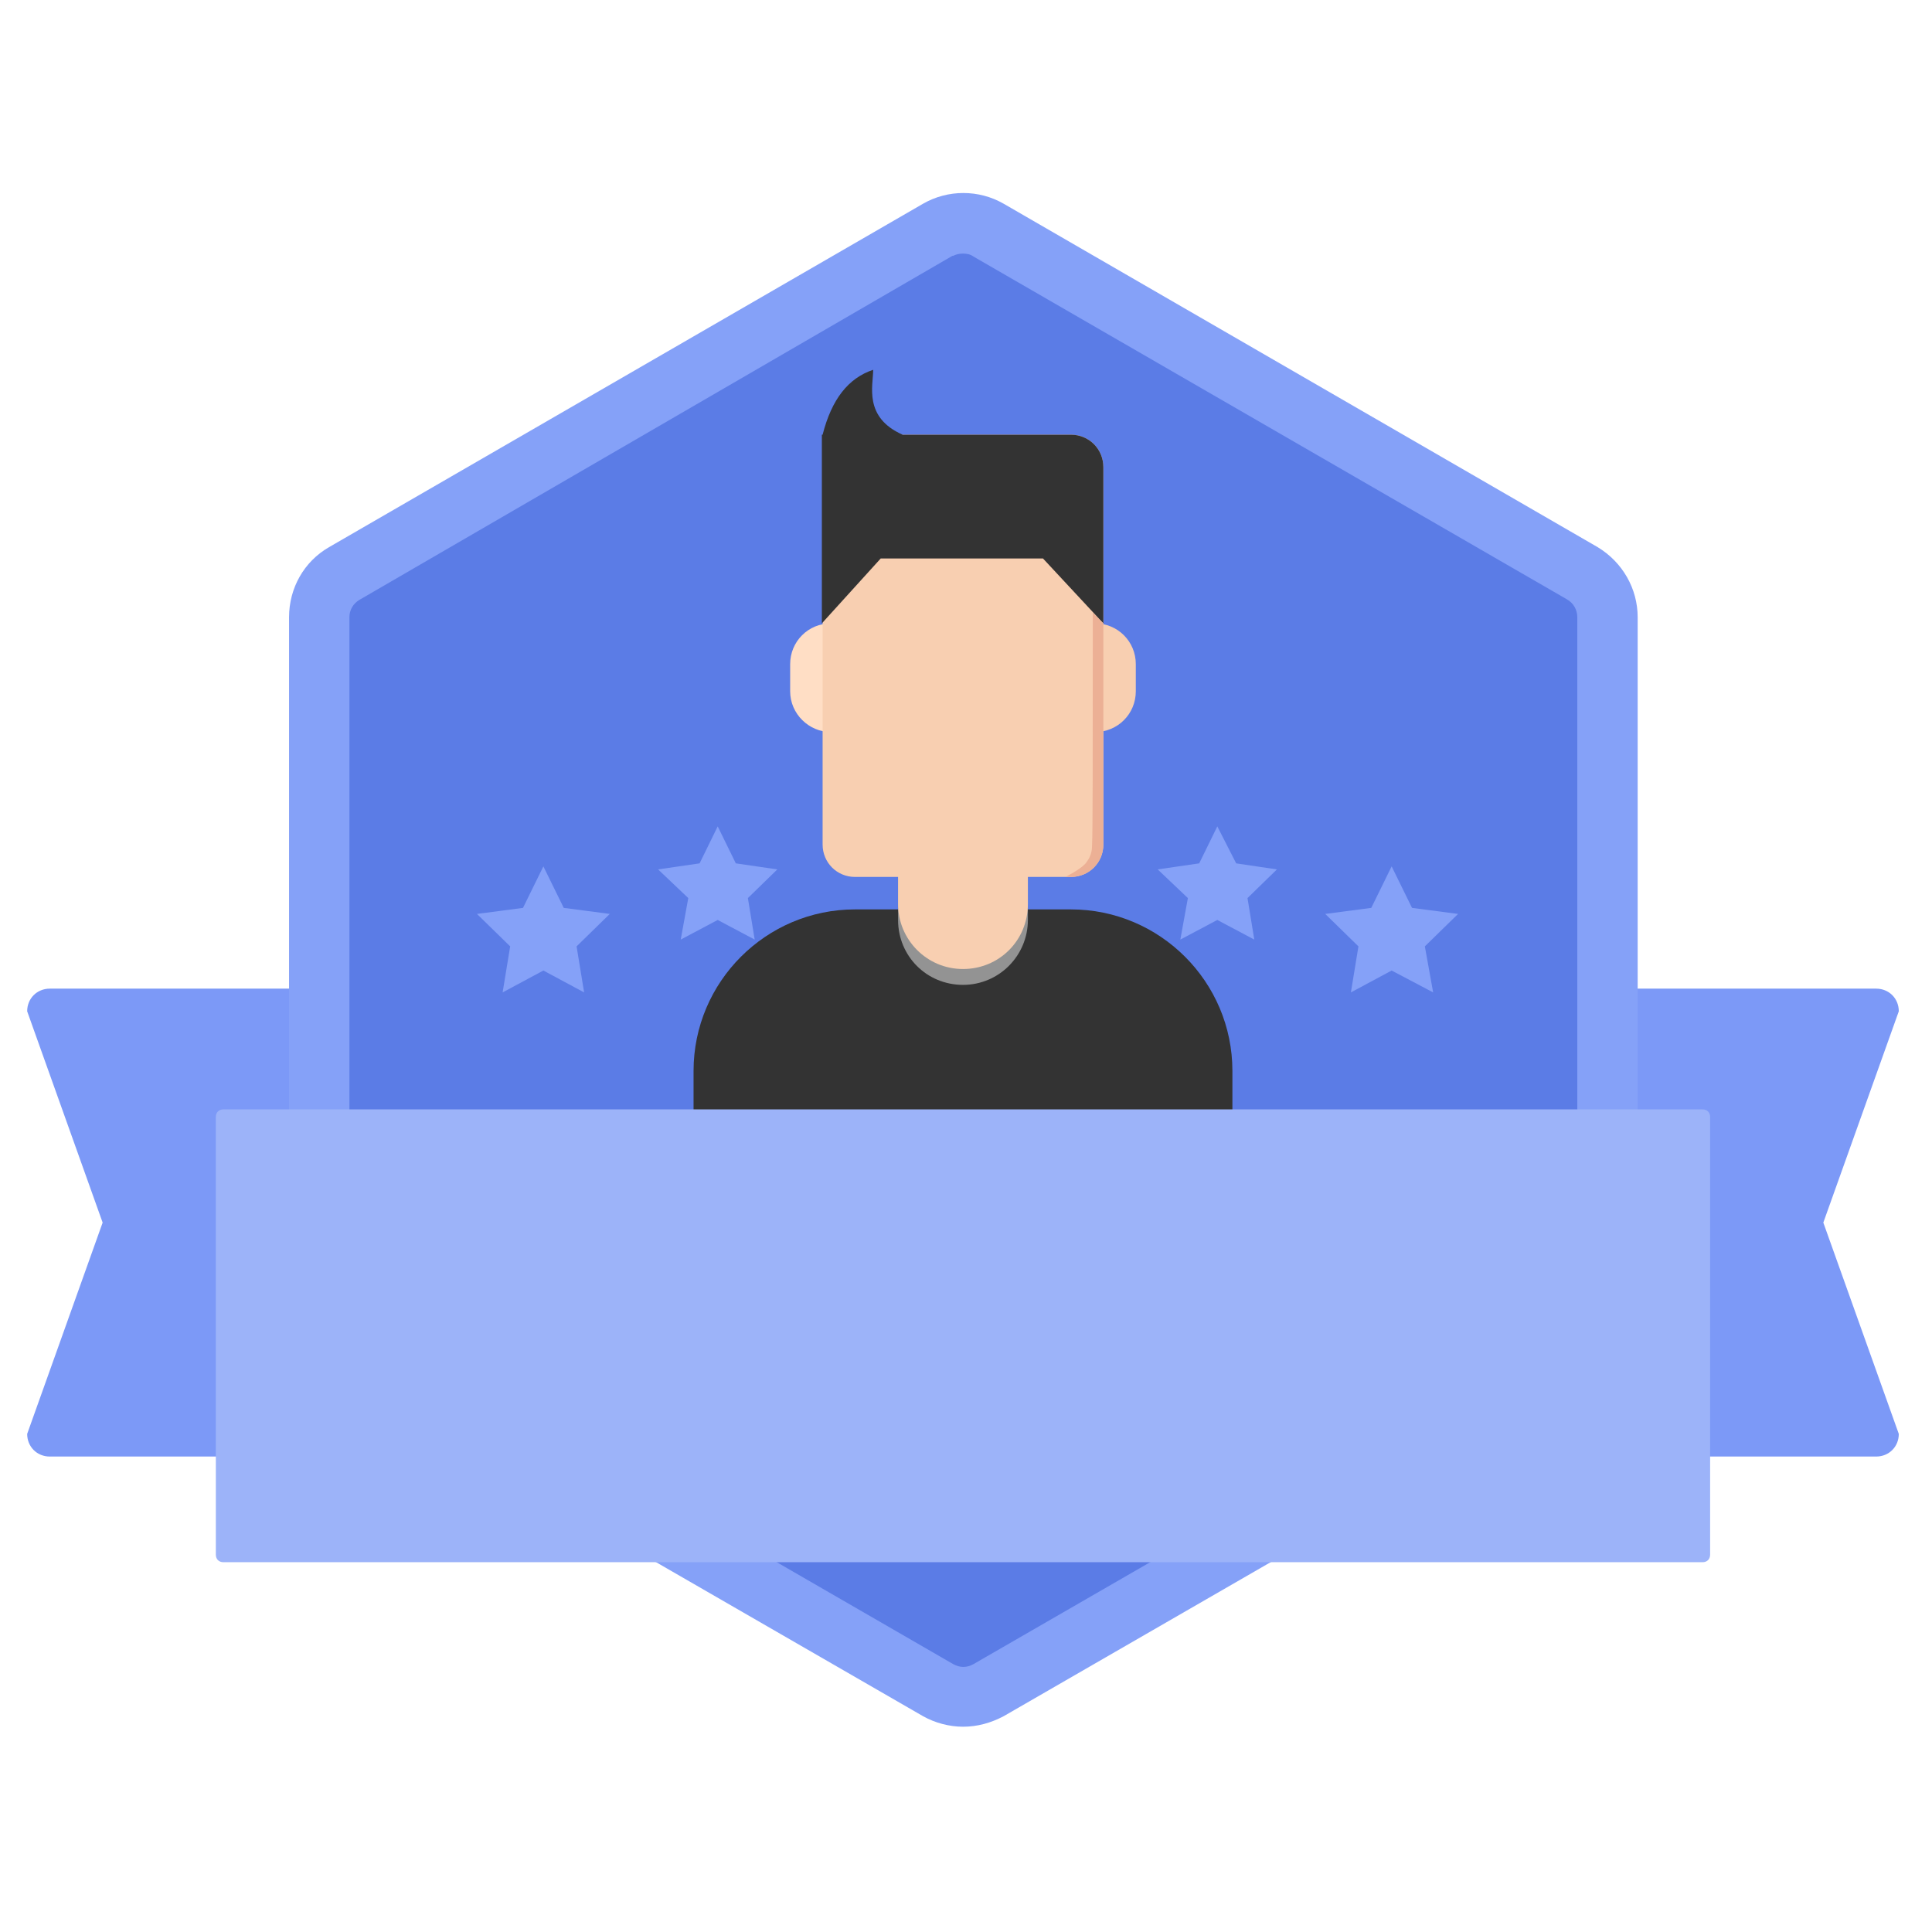
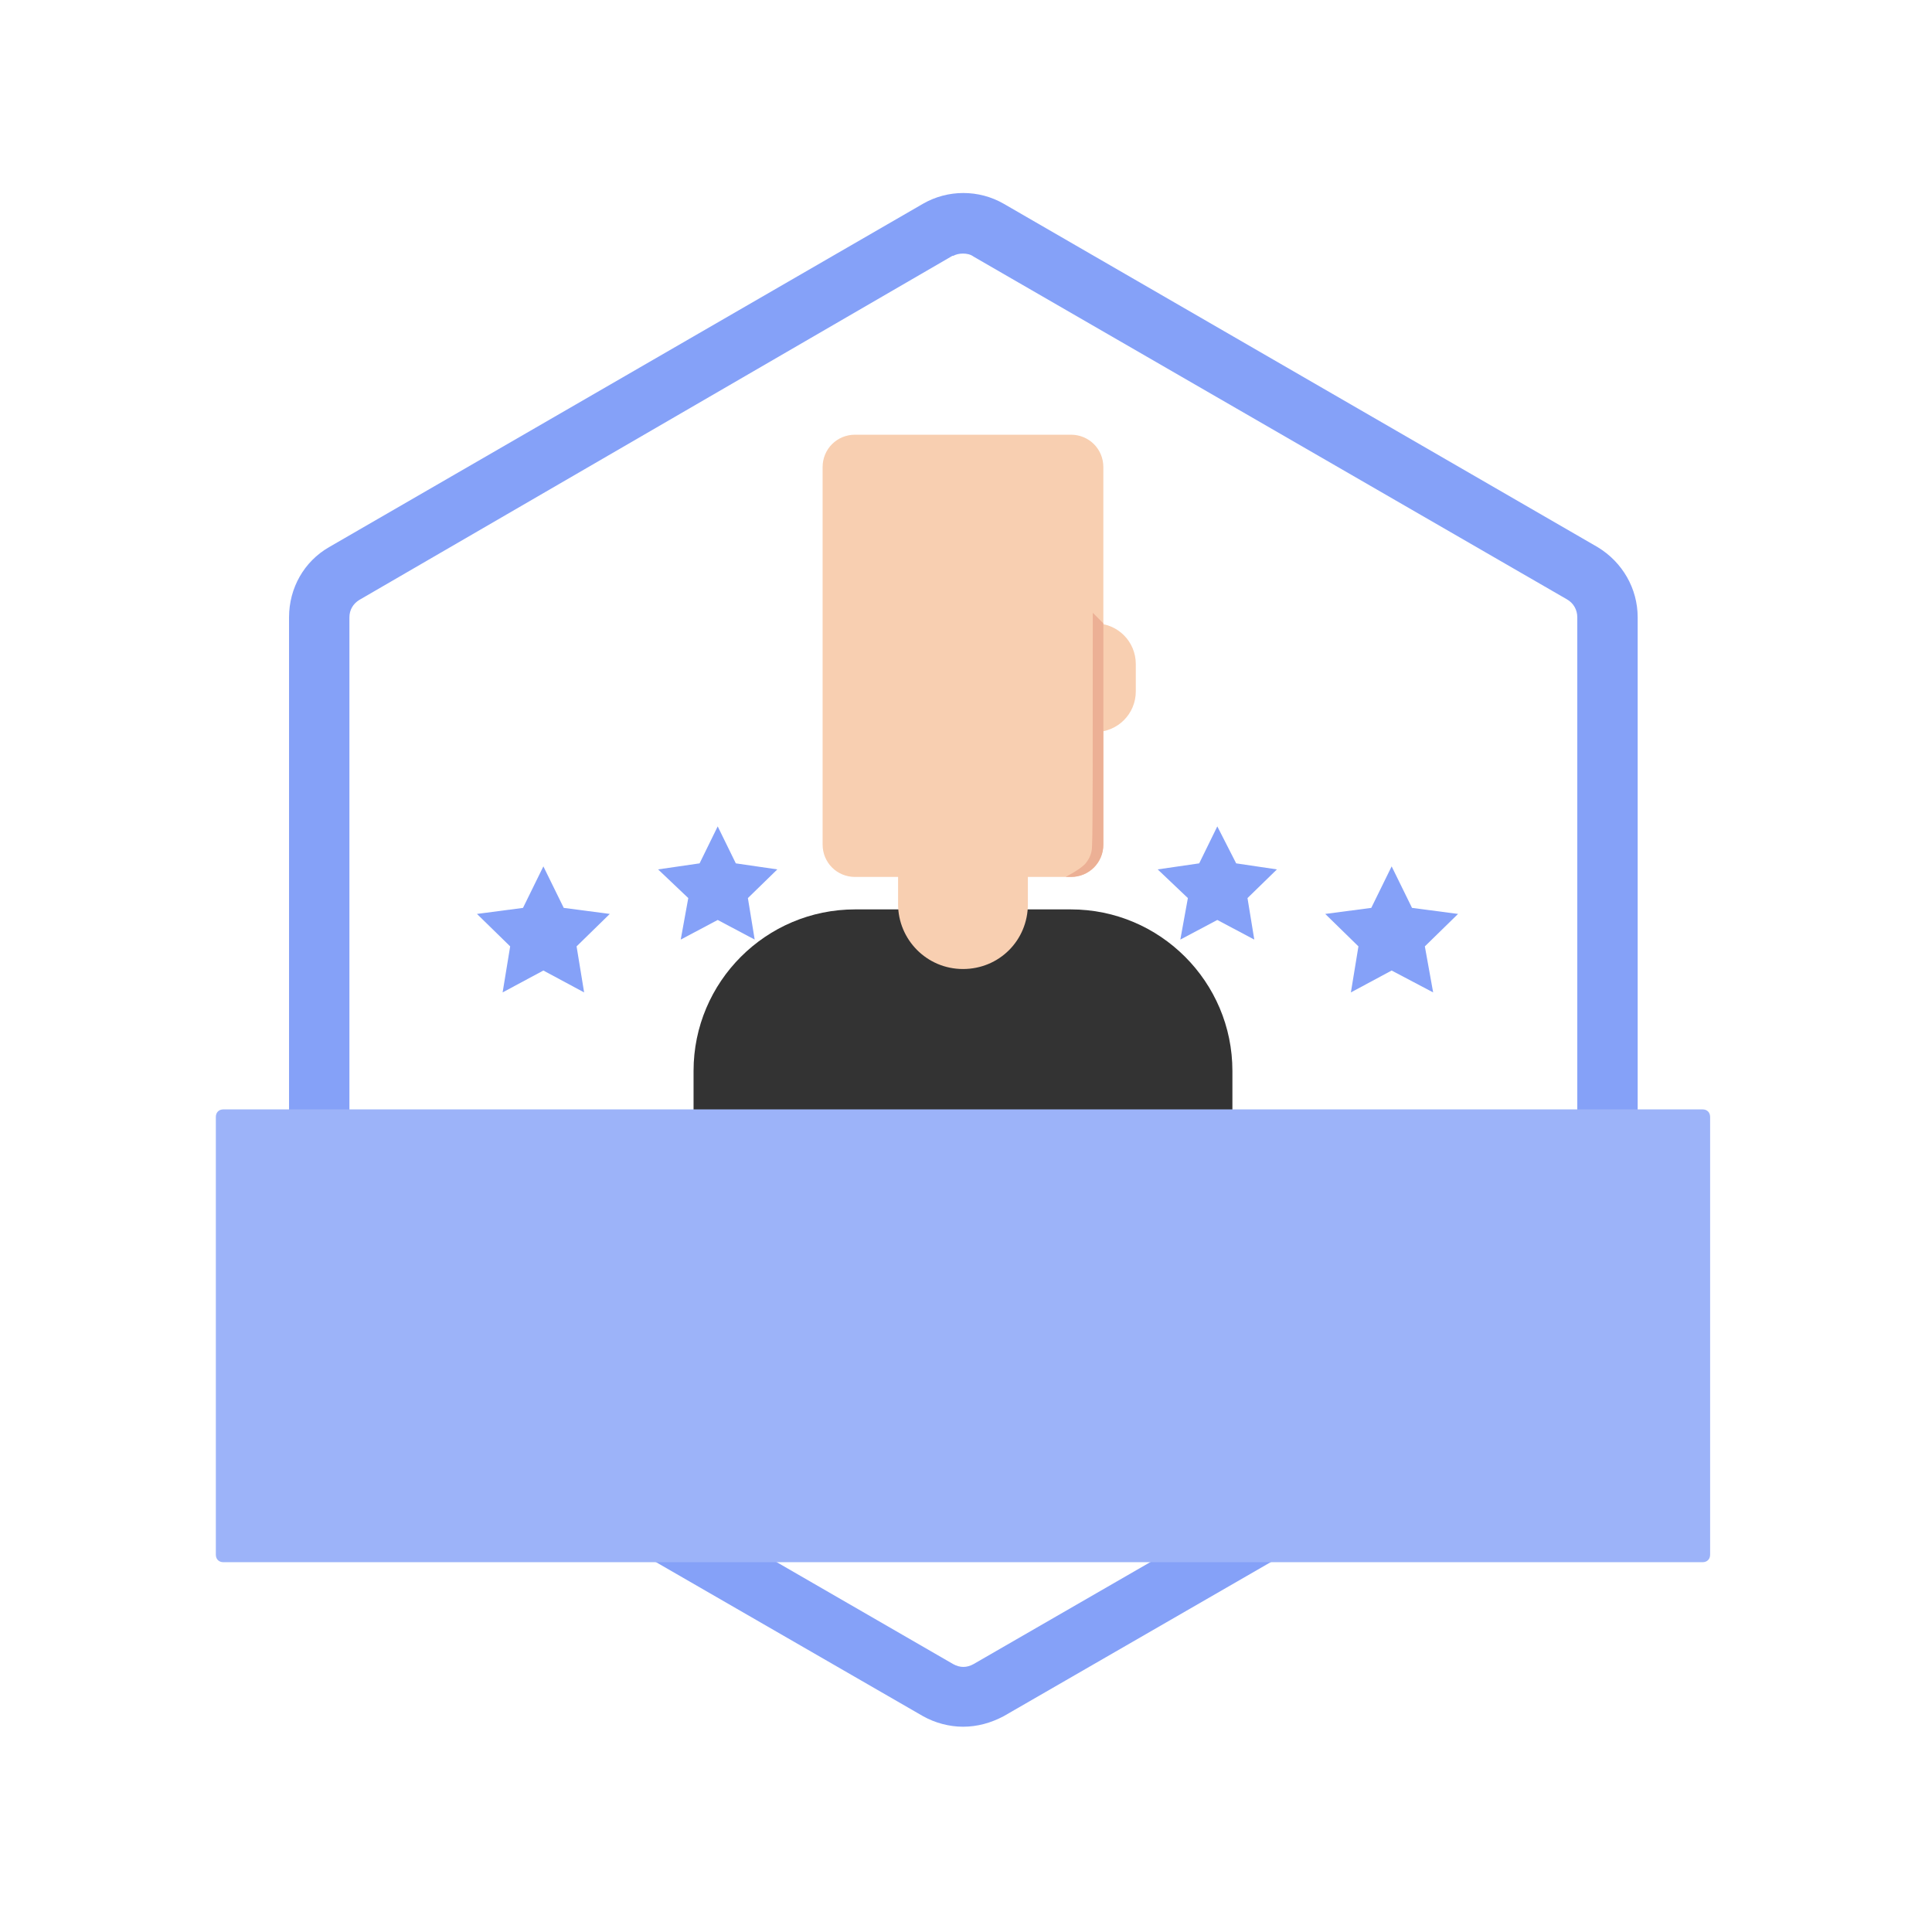
<svg xmlns="http://www.w3.org/2000/svg" t="1731064402398" class="icon" viewBox="0 0 1024 1024" version="1.1" p-id="7322" width="200" height="200">
-   <path d="M994.4 772H26.4c-6.8 0-12-5.2-12-12l40-112-40-112c0-6.8 5.2-12 12-12h968c6.8 0 12 5.2 12 12l-40 112 40 112c0 6.8-5.2 12-12 12z" fill="#7C99F7" p-id="7323" />
-   <path d="M497.2 122L182.4 304c-8.4 4.8-13.2 13.6-13.2 23.2v363.6c0 9.6 5.2 18.4 13.2 23.2l314.8 181.6c8.4 4.8 18.4 4.8 26.8 0l314.8-181.6c8.4-4.8 13.2-13.6 13.2-23.2V327.2c0-9.6-5.2-18.4-13.2-23.2L524 122c-8.4-4.8-18.8-4.8-26.8 0z" fill="#5B7CE6" p-id="7324" />
  <path d="M510.4 915.2c-7.2 0-14.8-2-21.2-5.6L174.4 728c-13.2-8-21.2-22-21.2-37.2V327.2c0-15.6 8-29.6 21.2-37.2L489.2 108c13.2-7.6 29.6-7.6 42.8 0l314.8 182c13.2 8 21.2 22 21.2 37.2v363.6c0 15.6-8 29.6-21.2 37.2L532 909.6c-6.8 3.6-14 5.6-21.6 5.6z m0-780.8c-2 0-3.6 0.4-5.2 1.2h-0.4L190.4 318c-3.2 2-5.2 5.2-5.2 9.2v363.6c0 4 2 7.6 5.6 9.6l314.4 181.6c3.6 2 7.2 2 10.8 0l314.8-181.6c3.2-2 5.2-5.2 5.2-9.2v-364c0-4-2-7.6-5.6-9.6L516 136c-1.6-1.2-3.6-1.6-5.6-1.6z" fill="#85A1F8" p-id="7325" />
  <path d="M453.2 482h114.4c47.2 0 85.6 38.4 85.6 85.6v45.6H367.6v-45.6c0-47.2 38.4-85.6 85.6-85.6z" fill="#333333" p-id="7326" />
-   <path d="M510.4 413.2c18.8 0 34.4 15.2 34.4 34.4v40c0 18.8-15.2 34.4-34.4 34.4s-34.4-15.2-34.4-34.4v-40c0-18.8 15.6-34.4 34.4-34.4z" fill="#939393" p-id="7327" />
-   <path d="M440.4 330.4c12 0 21.6 9.6 21.6 21.6v14.4c0 12-9.6 21.6-21.6 21.6-11.6 0-21.6-9.6-21.6-21.6V352c0-12 9.6-21.6 21.6-21.6z" fill="#FFDEC5" p-id="7328" />
  <path d="M567.6 230.4h-114.4c-9.6 0-17.2 7.6-17.2 17.2v200c0 9.6 7.6 17.2 17.2 17.2h22.8v14.4c0 18.8 15.2 34.4 34.4 34.4s34.4-15.2 34.4-34.4v-14.4h22.8c9.6 0 17.2-7.6 17.2-17.2v-200c0-9.6-7.6-17.2-17.2-17.2z" fill="#F8CFB1" p-id="7329" />
-   <path d="M436 230.4c4.8-18.8 13.6-30 26.8-34.4 0 8.4-5.2 25.2 15.6 34.4h89.2c9.6 0 17.2 7.6 17.2 17.2v82.8l-32-34.4h-86l-31.2 34.4v-100h0.4z" fill="#333333" p-id="7330" />
  <path d="M580.4 330.4c12 0 21.6 9.6 21.6 21.6v14.4c0 12-9.6 21.6-21.6 21.6-11.6 0-21.6-9.6-21.6-21.6V352c0.4-12 10-21.6 21.6-21.6z" fill="#F8CFB1" p-id="7331" />
  <path d="M579.2 324.8l5.6 5.6v117.2c0 9.6-7.6 17.2-17.2 17.2h-2.8c6-3.2 10-6 11.2-8 2.4-3.2 2.8-6.4 2.8-8.4 0.4-7.2 0.4-48.4 0.4-123.6z" fill="#ECB095" p-id="7332" />
  <path d="M902.4 828h-784c-2.4 0-4-1.6-4-4v-232c0-2.4 1.6-4 4-4h784c2.4 0 4 1.6 4 4v232c0 2.4-1.6 4-4 4z" fill="#9CB3F9" p-id="7333" />
  <path d="M288 459.2l10.8 22 24.4 3.2-17.6 17.2 4 24.4-21.6-11.6-21.6 11.6 4-24.4-17.6-17.2 24.4-3.2zM380.4 438l9.6 19.6 22 3.2-15.6 15.2 3.6 22-19.6-10.4-19.6 10.4 4-22-16-15.2 22-3.2z" fill="#85A1F8" p-id="7334" />
  <path d="M737.6 459.2l-10.8 22-24.4 3.2 17.6 17.2-4 24.4 21.6-11.6 22 11.6-4.4-24.4 17.6-17.2-24.4-3.2zM645.2 438l-9.6 19.6-22 3.2 16 15.2-4 22 19.6-10.4 19.6 10.4-3.6-22 15.6-15.2-21.6-3.2z" fill="#85A1F8" p-id="7335" />
</svg>